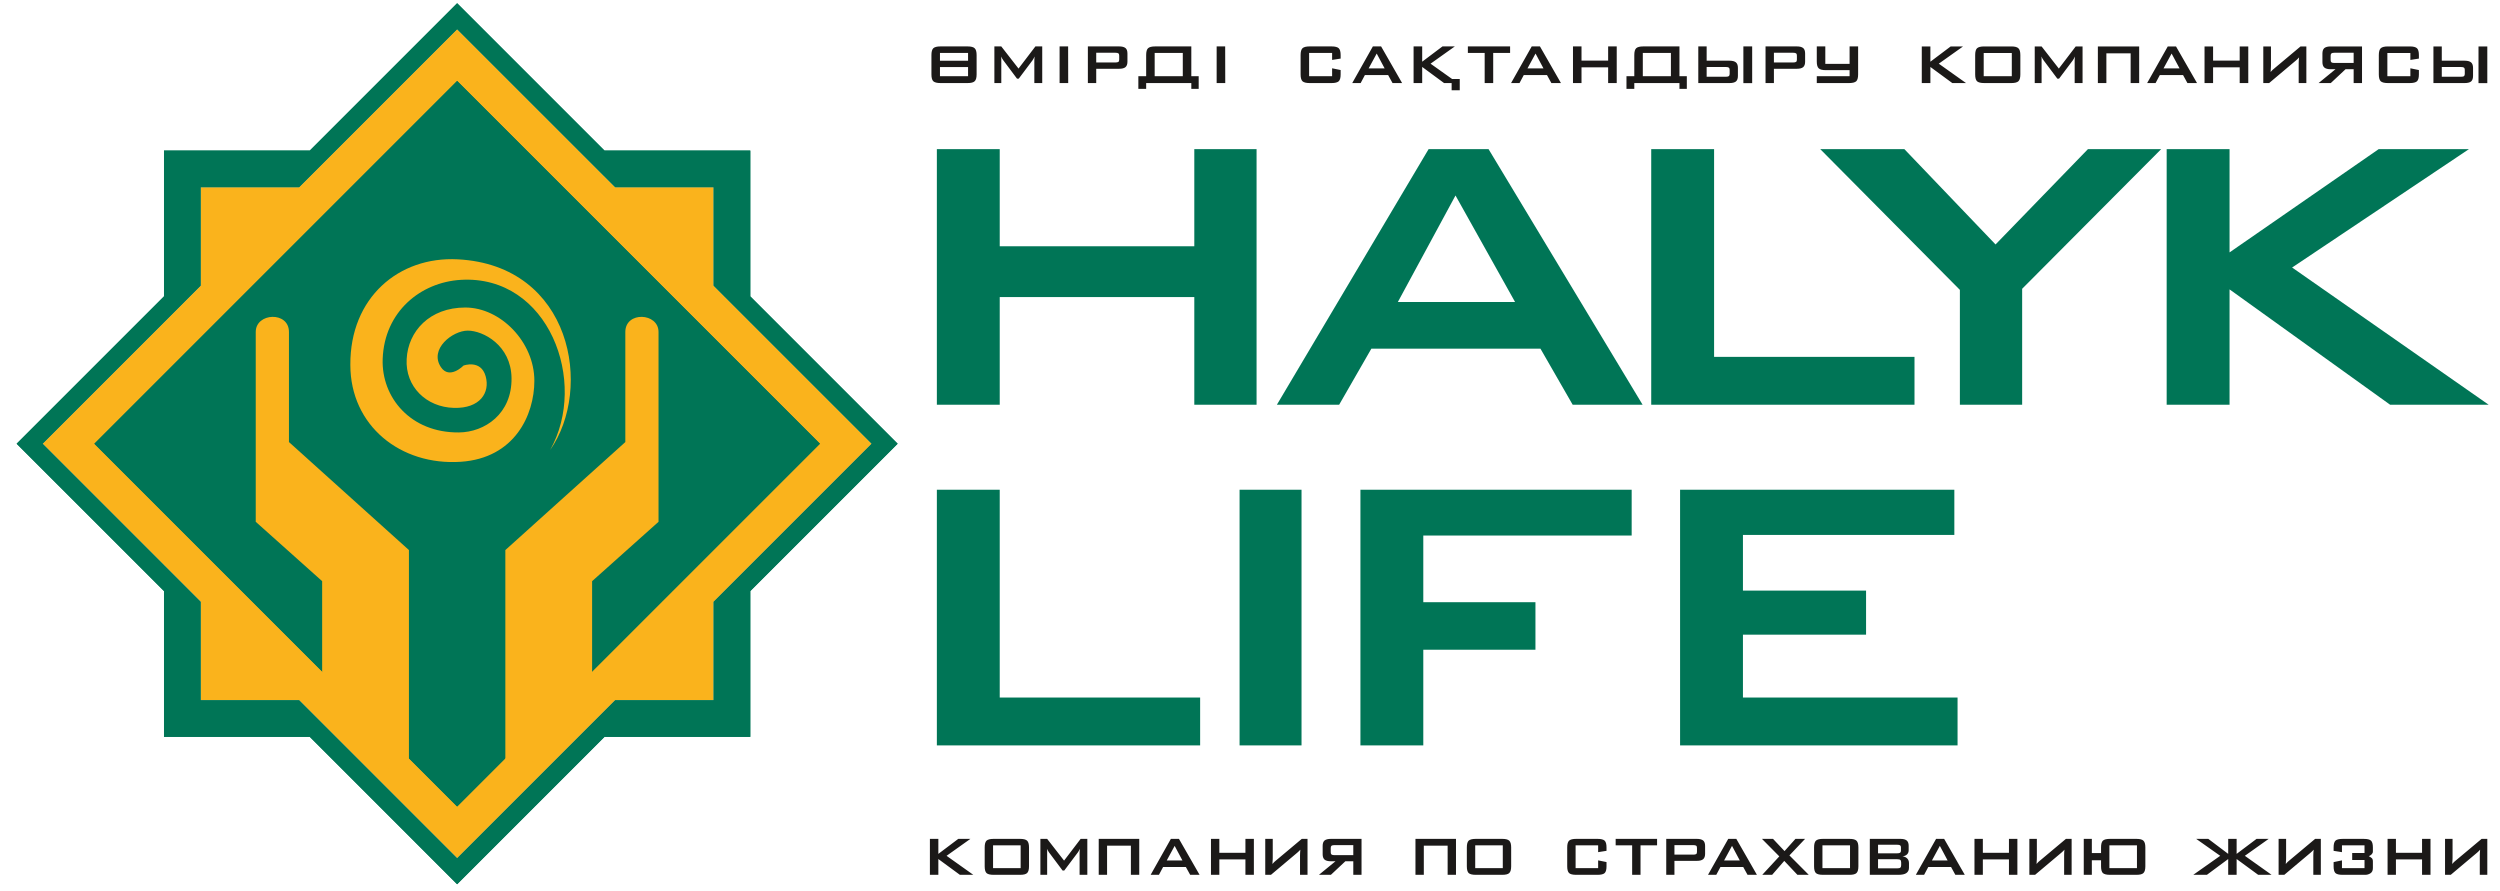
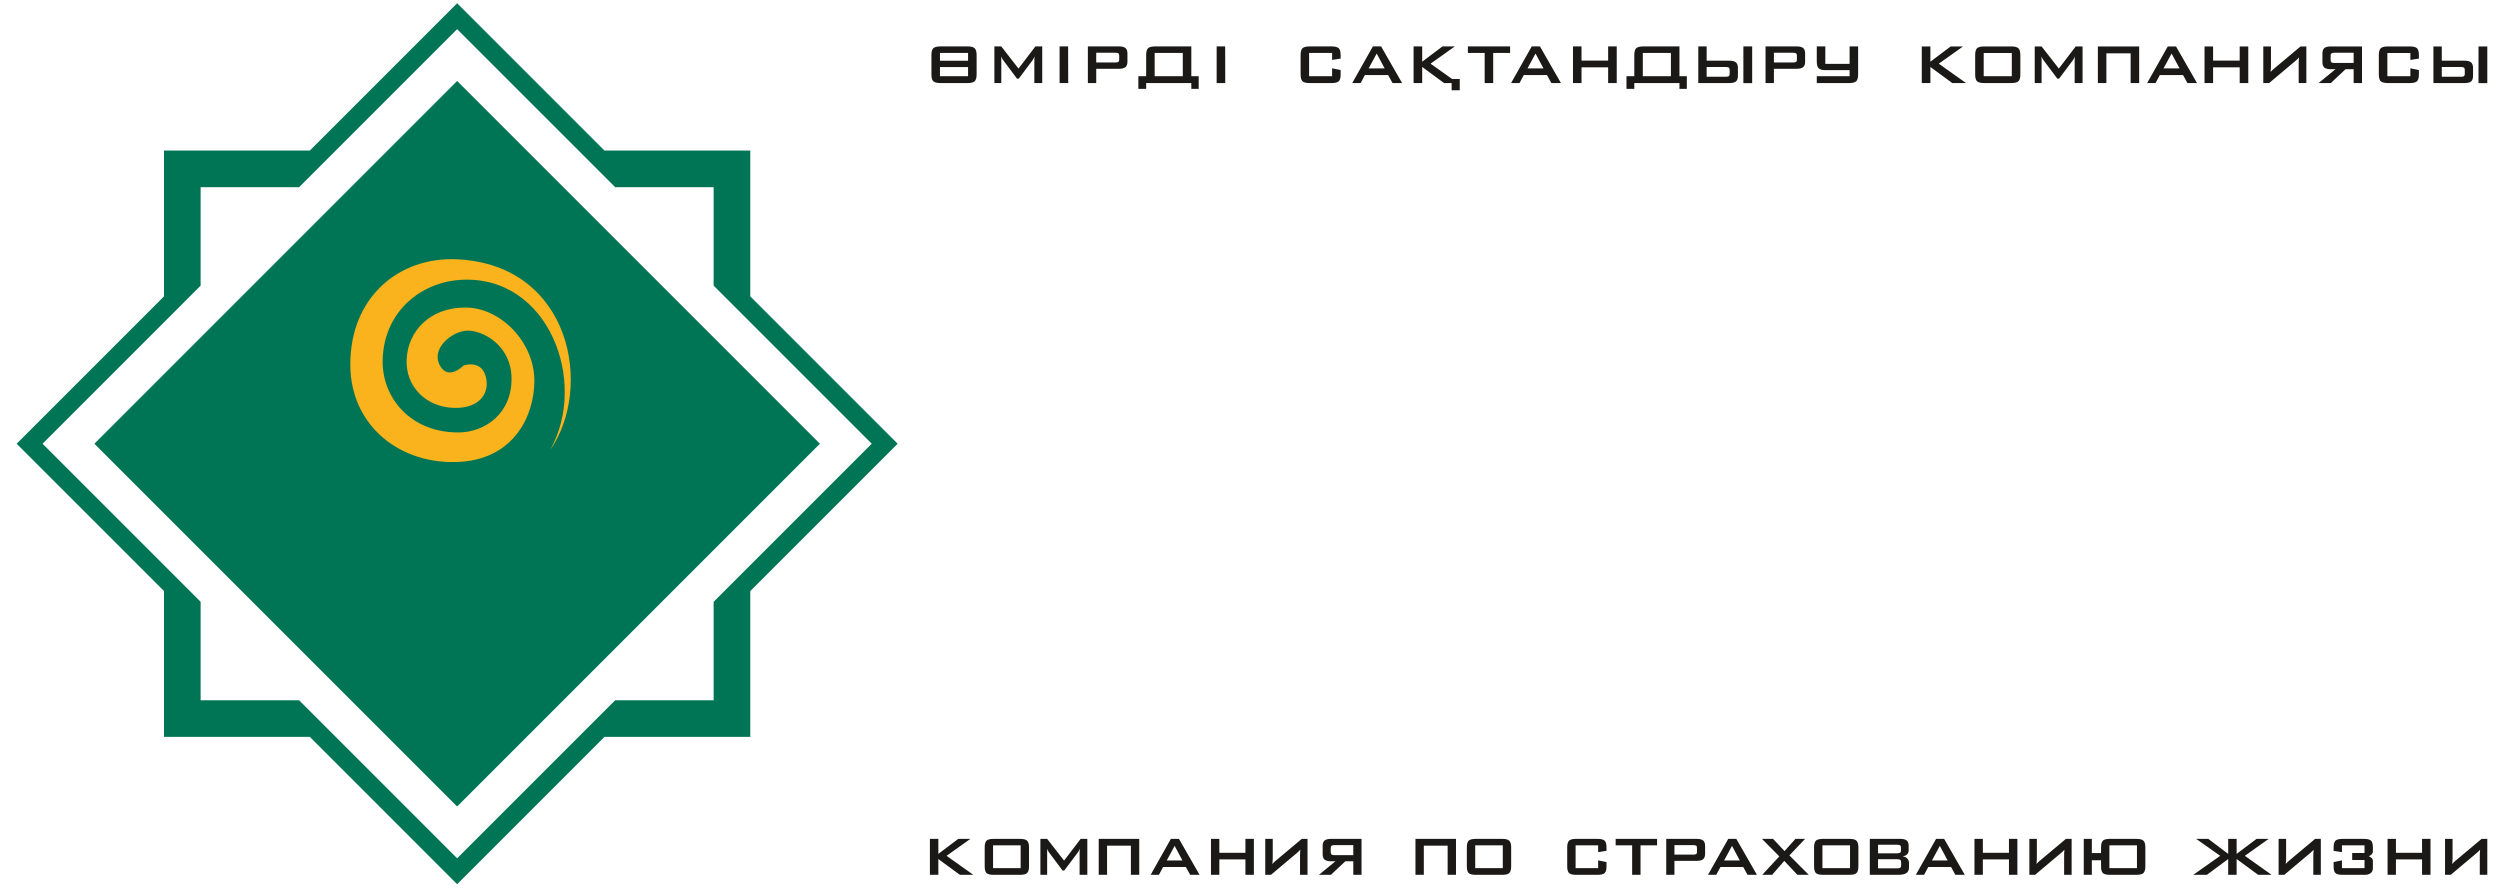
<svg xmlns="http://www.w3.org/2000/svg" width="129" height="46" viewBox="0 0 129 46" fill="none">
-   <path fill-rule="evenodd" clip-rule="evenodd" d="M2.196 22.896L10.353 14.74V9.661H15.432L23.588 1.504L31.745 9.661H36.825V14.74L44.981 22.896L36.825 31.052V36.132H31.745L23.588 44.288L15.432 36.132H10.353V31.052L2.196 22.896Z" fill="#FAB31C" />
  <path fill-rule="evenodd" clip-rule="evenodd" d="M4.87 22.896L23.588 4.178L42.307 22.896L23.588 41.614L4.87 22.896ZM8.462 7.769H15.986L23.588 0.167L31.191 7.769H38.715V15.293L46.318 22.896L38.715 30.498V38.022H31.191L23.588 45.625L15.986 38.022H8.462V30.498L0.859 22.896L8.462 15.293V7.769ZM15.432 9.66H10.352V14.739L8.462 16.63V16.63L2.196 22.896L8.462 29.161V29.162L10.352 31.052V36.132H15.432L17.323 38.022H17.323L23.588 44.288L29.854 38.022H29.854L31.745 36.132H36.824V31.052L38.715 29.162V29.161L44.981 22.896L38.715 16.63V16.63L36.824 14.739V9.66H31.745L29.854 7.769H29.854L23.588 1.504L15.432 9.66Z" fill="#007556" />
-   <path fill-rule="evenodd" clip-rule="evenodd" d="M4.87 22.896L23.588 4.178L42.307 22.896L23.588 41.614L4.87 22.896ZM8.462 7.77H15.986L23.588 0.167L31.191 7.77H38.715V15.294L46.318 22.896L38.715 30.499V38.023H31.191L23.588 45.626L15.986 38.023H8.462V30.499L0.859 22.896L8.462 15.294V7.77ZM15.432 9.66H10.352V14.74L8.462 16.631V16.631L2.196 22.896L8.462 29.162V29.162L10.352 31.053V36.132H15.432L17.323 38.023H17.323L23.588 44.288L29.854 38.023H29.854L31.745 36.132H36.824V31.053L38.715 29.162V29.162L44.981 22.896L38.715 16.631V16.631L36.824 14.74V9.66H31.745L29.854 7.77H29.854L23.588 1.504L15.432 9.66Z" fill="#007556" />
-   <path fill-rule="evenodd" clip-rule="evenodd" d="M48.342 20.886V7.695H51.586V12.707H61.626V7.695H64.839V20.886H61.626V15.328H51.586V20.886H48.342ZM67.159 38.462H63.962V25.272H67.159V38.462ZM65.886 20.886L73.716 7.695H76.809L84.759 20.886H81.151L79.487 17.99H70.763L69.099 20.886H65.886ZM72.13 15.582H78.177L75.104 10.087L72.13 15.582ZM85.203 20.886V7.695H88.447V18.416H98.788V20.886H85.203ZM101.13 20.886V14.958L93.924 7.695H98.265L102.97 12.614L107.738 7.695H111.517L104.343 14.901V20.886H101.13ZM111.8 20.886V7.695H115.045V13.024L122.74 7.695H127.398L118.273 13.804L128.417 20.886H123.332L115.045 14.932V20.886H111.8ZM48.342 38.462V25.272H51.586V35.993H61.927V38.462H48.342ZM70.198 38.462V25.272H84.194V27.632H73.442V31.074H79.229V33.528H73.442V38.462H70.198ZM86.692 38.462V25.272H100.844V27.601H89.936V30.476H96.289V32.749H89.936V35.993H101.01V38.462H86.692Z" fill="#007556" />
  <path fill-rule="evenodd" clip-rule="evenodd" d="M128.345 45.141V43.286H128.051L126.746 44.379C126.692 44.422 126.653 44.456 126.627 44.48C126.599 44.509 126.568 44.542 126.534 44.581C126.537 44.544 126.54 44.504 126.542 44.459C126.544 44.416 126.547 44.384 126.549 44.362C126.551 44.333 126.552 44.299 126.552 44.26V43.286H126.164V45.141H126.459L127.821 43.995C127.859 43.961 127.888 43.935 127.907 43.916C127.936 43.888 127.959 43.864 127.974 43.844C127.974 43.865 127.971 43.893 127.967 43.928C127.963 43.964 127.961 43.989 127.961 44.006C127.958 44.042 127.957 44.087 127.957 44.139V45.141H128.345ZM123.199 45.141V43.286H123.63V44.006H124.978V43.286H125.414V45.141H124.978V44.344H123.63V45.141H123.199ZM120.845 43.619H122.009V44.014H121.373V44.377H122.009V44.794H120.845V44.395L120.414 44.485V44.704C120.414 44.871 120.446 44.987 120.507 45.049C120.574 45.11 120.696 45.141 120.874 45.141H122.056C122.142 45.141 122.229 45.115 122.313 45.063C122.398 45.009 122.441 44.92 122.441 44.794V44.452C122.441 44.373 122.423 44.318 122.389 44.285C122.354 44.252 122.302 44.216 122.232 44.178C122.289 44.155 122.339 44.122 122.38 44.081C122.42 44.039 122.441 43.991 122.441 43.935V43.727C122.441 43.559 122.41 43.444 122.347 43.38C122.282 43.318 122.159 43.287 121.98 43.287H120.874C120.695 43.287 120.574 43.318 120.507 43.381C120.446 43.444 120.414 43.559 120.414 43.727V43.903L120.845 43.971V43.619ZM119.755 45.141V43.286H119.461L118.156 44.379C118.102 44.422 118.063 44.456 118.038 44.48C118.009 44.509 117.98 44.542 117.946 44.581C117.947 44.544 117.951 44.504 117.953 44.459C117.956 44.416 117.958 44.384 117.961 44.362C117.961 44.333 117.963 44.299 117.963 44.26V43.286H117.576V45.141H117.87L119.231 43.995C119.271 43.961 119.299 43.935 119.318 43.916C119.347 43.888 119.369 43.864 119.386 43.844C119.384 43.865 119.382 43.893 119.378 43.928C119.373 43.964 119.371 43.989 119.371 44.006C119.368 44.042 119.367 44.087 119.367 44.139V45.141H119.755ZM114.975 45.141V44.326L113.876 45.141H113.172L114.563 44.16L113.323 43.286H113.948L114.975 44.06V43.286H115.41V44.06L116.438 43.286H117.064L115.834 44.16L117.214 45.141H116.522L115.41 44.326V45.141H114.975ZM108.845 44.794H110.267V43.619H108.845V44.794ZM108.414 43.727C108.414 43.559 108.445 43.444 108.507 43.38C108.573 43.318 108.694 43.286 108.875 43.286H110.239C110.419 43.286 110.54 43.318 110.601 43.38C110.666 43.442 110.7 43.557 110.7 43.725V44.703C110.7 44.872 110.666 44.987 110.601 45.049C110.54 45.11 110.419 45.141 110.239 45.141H108.875C108.696 45.141 108.574 45.11 108.507 45.049C108.445 44.985 108.414 44.87 108.414 44.704V44.388H107.939V45.141H107.522V43.286H107.939V44.017H108.414V43.727ZM106.896 45.141V43.286H106.601L105.297 44.379C105.242 44.422 105.202 44.456 105.177 44.48C105.149 44.509 105.119 44.542 105.085 44.581C105.087 44.544 105.09 44.504 105.093 44.459C105.095 44.416 105.097 44.384 105.099 44.362C105.101 44.333 105.102 44.299 105.102 44.26V43.286H104.715V45.141H105.01L106.371 43.995C106.41 43.961 106.439 43.935 106.458 43.916C106.486 43.888 106.51 43.864 106.526 43.844C106.525 43.865 106.522 43.893 106.518 43.928C106.515 43.964 106.512 43.989 106.512 44.006C106.51 44.042 106.509 44.087 106.509 44.139V45.141H106.896ZM101.883 45.141V43.286H102.315V44.006H103.662V43.286H104.097V45.141H103.662V44.344H102.315V45.141H101.883ZM98.857 45.141L99.902 43.286H100.318L101.383 45.141H100.896L100.674 44.736H99.499L99.284 45.141H98.857ZM99.687 44.401H100.498L100.096 43.647L99.687 44.401ZM96.482 45.141V43.286H98.071C98.216 43.286 98.323 43.316 98.391 43.374C98.455 43.431 98.487 43.522 98.487 43.647V43.873C98.487 43.959 98.46 44.03 98.406 44.085C98.348 44.142 98.269 44.176 98.168 44.186C98.275 44.2 98.358 44.239 98.416 44.301C98.474 44.361 98.503 44.441 98.503 44.542V44.778C98.503 44.898 98.457 44.99 98.365 45.053C98.278 45.112 98.14 45.141 97.955 45.141H96.482ZM97.891 44.336H96.907V44.807H97.891C97.974 44.807 98.029 44.794 98.057 44.77C98.085 44.746 98.1 44.703 98.1 44.642V44.502C98.1 44.44 98.085 44.397 98.057 44.372C98.028 44.348 97.974 44.336 97.891 44.336ZM97.891 43.589H96.907V44.031H97.891C97.964 44.031 98.015 44.022 98.045 44.002C98.075 43.98 98.089 43.946 98.089 43.898V43.722C98.089 43.674 98.075 43.64 98.045 43.617C98.015 43.599 97.964 43.589 97.891 43.589V43.589ZM94.038 44.794H95.461V43.619H94.038V44.794ZM93.606 43.725C93.606 43.557 93.638 43.443 93.7 43.38C93.766 43.318 93.888 43.286 94.066 43.286H95.432C95.612 43.286 95.733 43.318 95.795 43.38C95.86 43.442 95.893 43.557 95.893 43.725V44.703C95.893 44.872 95.86 44.987 95.795 45.049C95.733 45.11 95.612 45.141 95.432 45.141H94.066C93.889 45.141 93.766 45.11 93.7 45.049C93.638 44.987 93.606 44.871 93.606 44.703V43.725ZM90.932 45.141L91.812 44.189L90.917 43.286H91.488L92.082 43.916L92.645 43.286H93.142L92.334 44.139L93.332 45.141H92.747L92.068 44.422L91.442 45.141H90.932ZM88.133 45.141L89.177 43.286H89.594L90.657 45.141H90.173L89.95 44.736H88.776L88.56 45.141H88.133ZM88.963 44.401H89.774L89.372 43.647L88.963 44.401ZM85.978 45.141V43.286H87.56C87.706 43.286 87.814 43.315 87.884 43.37C87.949 43.427 87.983 43.519 87.983 43.647V44.06C87.983 44.185 87.949 44.276 87.884 44.333C87.816 44.391 87.707 44.42 87.56 44.42H86.401V45.141H85.978ZM87.371 43.608H86.401V44.099H87.371C87.446 44.099 87.497 44.089 87.525 44.067C87.552 44.046 87.564 44.008 87.564 43.953V43.754C87.564 43.7 87.552 43.661 87.525 43.64C87.497 43.619 87.446 43.608 87.371 43.608ZM84.651 43.619V45.141H84.219V43.619H83.368V43.286H85.505V43.619H84.651ZM82.464 43.619H81.301V44.794H82.464V44.395L82.896 44.483V44.703C82.896 44.871 82.865 44.986 82.802 45.049C82.736 45.11 82.614 45.141 82.435 45.141H81.329C81.151 45.141 81.029 45.11 80.963 45.049C80.9 44.986 80.868 44.871 80.868 44.703V43.725C80.868 43.559 80.9 43.444 80.963 43.38C81.028 43.318 81.151 43.286 81.329 43.286H82.435C82.614 43.286 82.737 43.318 82.802 43.38C82.865 43.444 82.896 43.559 82.896 43.727V43.902L82.464 43.971V43.619ZM76.121 44.794H77.544V43.619H76.121V44.794ZM75.689 43.725C75.689 43.557 75.72 43.443 75.781 43.38C75.848 43.318 75.97 43.286 76.149 43.286H77.516C77.694 43.286 77.816 43.318 77.877 43.38C77.943 43.442 77.976 43.557 77.976 43.725V44.703C77.976 44.872 77.943 44.987 77.877 45.049C77.816 45.11 77.694 45.141 77.516 45.141H76.149C75.971 45.141 75.849 45.11 75.781 45.049C75.72 44.987 75.689 44.871 75.689 44.703V43.725ZM73.469 45.141V43.636H74.698V45.141H75.129V43.286H74.669H73.038V43.725V45.141H73.469ZM70.255 45.141V43.286H68.67C68.524 43.286 68.416 43.315 68.346 43.37C68.282 43.427 68.249 43.519 68.249 43.647V44.082C68.249 44.206 68.282 44.297 68.346 44.355C68.414 44.412 68.52 44.441 68.67 44.441H68.912L68.056 45.141H68.674L69.421 44.441H69.83V45.141H70.255ZM68.861 43.608H69.83V44.126H68.861C68.786 44.126 68.735 44.115 68.706 44.093C68.68 44.071 68.666 44.032 68.666 43.978V43.754C68.666 43.7 68.68 43.661 68.706 43.64C68.735 43.619 68.786 43.608 68.861 43.608V43.608ZM67.468 45.141V43.286H67.172L65.868 44.379C65.814 44.422 65.775 44.456 65.75 44.48C65.722 44.509 65.691 44.542 65.657 44.581C65.66 44.544 65.662 44.504 65.664 44.459C65.667 44.416 65.67 44.384 65.671 44.362C65.673 44.333 65.674 44.299 65.674 44.26V43.286H65.287V45.141H65.582L66.943 43.995C66.983 43.961 67.011 43.935 67.029 43.916C67.059 43.888 67.082 43.864 67.097 43.844C67.097 43.865 67.094 43.893 67.091 43.928C67.088 43.964 67.085 43.989 67.085 44.006C67.082 44.042 67.081 44.087 67.081 44.139V45.141H67.468ZM62.486 45.141V43.286H62.918V44.006H64.264V43.286H64.7V45.141H64.264V44.344H62.918V45.141H62.486ZM59.373 45.141L60.417 43.286H60.834L61.898 45.141H61.413L61.19 44.736H60.016L59.801 45.141H59.373ZM60.203 44.401H61.014L60.612 43.647L60.203 44.401ZM57.125 45.141V43.636H58.354V45.141H58.785V43.286H58.324H56.694V43.725V45.141H57.125ZM53.684 45.141V43.286H54.033L54.906 44.408L55.761 43.286H56.106V45.141H55.707V43.995C55.707 43.961 55.708 43.934 55.711 43.913C55.714 43.885 55.718 43.846 55.72 43.798C55.709 43.819 55.699 43.84 55.688 43.861C55.678 43.881 55.669 43.9 55.661 43.916C55.638 43.956 55.623 43.981 55.612 43.992L54.916 44.919H54.829L54.133 43.989C54.115 43.965 54.093 43.932 54.068 43.887C54.044 43.849 54.029 43.819 54.022 43.798C54.026 43.836 54.03 43.873 54.033 43.906V43.995V45.141H53.684ZM51.242 44.794H52.665V43.619H51.242V44.794ZM50.81 43.725C50.81 43.557 50.841 43.443 50.903 43.38C50.969 43.318 51.092 43.286 51.27 43.286H52.636C52.816 43.286 52.937 43.318 52.999 43.38C53.064 43.442 53.097 43.557 53.097 43.725V44.703C53.097 44.872 53.064 44.987 52.999 45.049C52.936 45.11 52.816 45.141 52.636 45.141H51.27C51.092 45.141 50.969 45.11 50.903 45.049C50.841 44.987 50.81 44.871 50.81 44.703V43.725ZM47.983 45.141V43.286H48.419V44.06L49.447 43.286H50.072L48.843 44.16L50.223 45.141H49.53L48.419 44.326V45.141H47.983ZM48.062 2.842C48.062 2.671 48.094 2.554 48.157 2.491C48.225 2.427 48.349 2.395 48.531 2.395H49.924C50.107 2.395 50.23 2.427 50.293 2.491C50.36 2.553 50.393 2.671 50.393 2.842V3.839C50.393 4.011 50.36 4.129 50.293 4.191C50.23 4.254 50.106 4.286 49.924 4.286H48.531C48.35 4.286 48.225 4.254 48.157 4.191C48.094 4.127 48.062 4.011 48.062 3.839V2.842ZM48.502 3.133H49.952V2.733H48.502V3.133ZM49.952 3.461H48.502V3.931H49.952V3.461ZM51.31 4.286V2.395H51.666L52.556 3.538L53.427 2.395H53.779V4.286H53.372V3.117C53.372 3.084 53.373 3.055 53.376 3.033C53.38 3.004 53.383 2.965 53.387 2.916C53.375 2.939 53.363 2.962 53.353 2.983C53.342 3.006 53.334 3.023 53.324 3.037C53.305 3.072 53.289 3.098 53.277 3.113L52.567 4.059H52.478L51.768 3.109C51.747 3.081 51.724 3.047 51.703 3.007C51.68 2.972 51.664 2.941 51.655 2.916C51.659 2.956 51.662 2.993 51.667 3.026V3.117V4.286H51.31ZM54.675 4.286V2.395H55.115L55.119 4.286H54.675ZM57.553 2.722H56.565V3.224H57.553C57.63 3.224 57.683 3.212 57.711 3.191C57.738 3.17 57.751 3.13 57.751 3.073V2.871C57.751 2.816 57.738 2.777 57.711 2.755C57.683 2.733 57.63 2.722 57.553 2.722V2.722ZM56.134 4.286V2.395H57.747C57.896 2.395 58.006 2.423 58.077 2.481C58.144 2.538 58.176 2.632 58.176 2.763V3.183C58.176 3.31 58.144 3.403 58.077 3.462C58.007 3.521 57.898 3.549 57.747 3.549H56.565V4.286H56.134ZM59.142 2.842C59.142 2.671 59.173 2.554 59.237 2.491C59.304 2.427 59.429 2.395 59.611 2.395H61.002H61.472V3.931H61.852V4.586H61.472V4.286H59.142V4.586H58.739V3.931H59.142V2.842ZM59.581 3.931H61.032V2.733H59.581V3.931ZM62.779 4.286V2.395H63.219L63.223 4.286H62.779ZM68.737 2.733H67.55V3.931H68.737V3.524L69.177 3.614V3.839C69.177 4.01 69.145 4.127 69.081 4.191C69.013 4.254 68.889 4.286 68.708 4.286H67.579C67.398 4.286 67.274 4.254 67.206 4.191C67.143 4.127 67.111 4.01 67.111 3.839V2.842C67.111 2.672 67.143 2.554 67.206 2.491C67.274 2.427 67.398 2.395 67.579 2.395H68.708C68.89 2.395 69.014 2.427 69.081 2.491C69.145 2.554 69.177 2.672 69.177 2.843V3.023L68.737 3.092V2.733ZM70.621 3.531H71.448L71.038 2.763L70.621 3.531ZM69.775 4.286L70.84 2.395H71.265L72.349 4.286H71.855L71.627 3.872H70.429L70.21 4.286H69.775ZM72.941 4.286V2.395H73.385V3.183L74.432 2.395H75.069L73.817 3.286L74.931 4.078H75.323V4.656H74.904V4.286H74.514L73.385 3.454V4.286H72.941ZM77.049 2.733V4.286H76.609V2.733H75.742V2.395H77.921V2.733H77.049ZM78.817 3.531H79.644L79.234 2.763L78.817 3.531ZM77.971 4.286L79.037 2.395H79.461L80.545 4.286H80.051L79.824 3.872H78.627L78.407 4.286H77.971ZM81.166 4.286V2.395H81.606V3.128H82.98V2.395H83.423V4.286H82.98V3.473H81.606V4.286H81.166ZM84.33 2.842C84.33 2.671 84.361 2.554 84.425 2.491C84.491 2.427 84.617 2.395 84.798 2.395H86.19H86.66V3.931H87.04V4.586H86.66V4.286H84.33V4.586H83.926V3.931H84.33V2.842ZM84.769 3.931H86.219V2.733H84.769V3.931ZM89.053 3.96H88.063V3.457H89.053C89.128 3.457 89.181 3.469 89.21 3.491C89.236 3.515 89.25 3.552 89.25 3.608V3.81C89.25 3.865 89.236 3.904 89.21 3.927C89.181 3.949 89.128 3.96 89.053 3.96ZM87.632 2.395V4.286H89.246C89.395 4.286 89.505 4.258 89.576 4.202C89.642 4.143 89.676 4.049 89.676 3.919V3.498C89.676 3.372 89.642 3.28 89.576 3.221C89.507 3.162 89.396 3.132 89.246 3.132H88.063V2.395H87.632ZM89.958 4.29V2.395H90.412V4.29H89.958ZM92.523 2.722H91.534V3.224H92.523C92.6 3.224 92.651 3.212 92.68 3.191C92.707 3.17 92.72 3.13 92.72 3.073V2.871C92.72 2.816 92.707 2.777 92.68 2.755C92.651 2.733 92.6 2.722 92.523 2.722V2.722ZM91.102 4.286V2.395H92.716C92.864 2.395 92.975 2.423 93.046 2.481C93.112 2.538 93.144 2.632 93.144 2.763V3.183C93.144 3.31 93.112 3.403 93.046 3.462C92.976 3.521 92.866 3.549 92.716 3.549H91.534V4.286H91.102ZM93.746 4.286V3.931H94.827H95.439V3.62H94.215C94.032 3.62 93.908 3.588 93.844 3.524C93.778 3.463 93.746 3.345 93.746 3.172V2.395H94.186V3.294H95.439V2.395H95.879V3.839C95.879 4.011 95.847 4.127 95.784 4.191C95.716 4.254 95.591 4.286 95.41 4.286H94.794H94.215H93.746ZM127.891 4.29V2.396H128.345V4.29H127.891ZM125.565 2.396V4.286H127.18C127.328 4.286 127.438 4.258 127.51 4.202C127.575 4.143 127.609 4.049 127.609 3.92V3.498C127.609 3.372 127.575 3.28 127.51 3.221C127.439 3.162 127.33 3.132 127.18 3.132H125.996V2.396H125.565ZM126.986 3.96H125.996V3.458H126.986C127.062 3.458 127.114 3.469 127.143 3.491C127.17 3.515 127.183 3.552 127.183 3.608V3.81C127.183 3.865 127.17 3.904 127.143 3.927C127.115 3.95 127.062 3.96 126.986 3.96ZM124.375 2.734H123.188V3.931H124.375V3.524L124.815 3.615V3.84C124.815 4.01 124.783 4.127 124.719 4.192C124.651 4.254 124.527 4.286 124.345 4.286H123.218C123.036 4.286 122.912 4.254 122.844 4.192C122.78 4.127 122.747 4.01 122.747 3.84V2.842C122.747 2.672 122.78 2.555 122.844 2.492C122.911 2.428 123.035 2.396 123.218 2.396H124.345C124.527 2.396 124.652 2.428 124.719 2.492C124.783 2.555 124.815 2.672 124.815 2.843V3.023L124.375 3.093V2.734ZM121.88 4.286V2.396H120.265C120.115 2.396 120.007 2.424 119.935 2.481C119.87 2.539 119.837 2.633 119.837 2.763V3.206C119.837 3.332 119.87 3.425 119.935 3.484C120.003 3.543 120.113 3.572 120.265 3.572H120.511L119.639 4.286H120.268L121.03 3.572H121.448V4.286H121.88ZM120.459 2.722H121.448V3.249H120.459C120.383 3.249 120.33 3.239 120.302 3.217C120.275 3.194 120.261 3.155 120.261 3.1V2.872C120.261 2.817 120.275 2.778 120.302 2.755C120.33 2.734 120.383 2.722 120.459 2.722V2.722ZM119.008 4.286V2.396H118.708L117.379 3.51C117.324 3.552 117.283 3.586 117.259 3.612C117.234 3.637 117.202 3.671 117.163 3.715C117.166 3.67 117.17 3.629 117.172 3.593C117.174 3.557 117.175 3.524 117.178 3.491C117.181 3.463 117.182 3.428 117.182 3.387V2.396H116.786V4.286H117.087L118.475 3.117C118.509 3.087 118.538 3.06 118.562 3.037C118.588 3.012 118.611 2.988 118.631 2.963C118.629 2.986 118.628 3.014 118.624 3.05C118.621 3.086 118.619 3.111 118.616 3.128C118.614 3.165 118.612 3.21 118.612 3.265V4.286H119.008ZM113.754 4.286V2.396H114.195V3.128H115.568V2.396H116.011V4.286H115.568V3.473H114.195V4.286H113.754ZM110.792 4.286L111.857 2.396H112.282L113.366 4.286H112.871L112.645 3.872H111.447L111.228 4.286H110.792ZM111.637 3.531H112.466L112.055 2.763L111.637 3.531ZM108.689 4.286V2.751H109.941V4.286H110.381V2.396H109.912H108.25V2.842V4.286H108.689ZM104.992 4.286V2.396H105.346L106.236 3.538L107.107 2.396H107.46V4.286H107.053V3.117C107.053 3.084 107.054 3.056 107.056 3.034C107.059 3.005 107.063 2.965 107.067 2.916C107.055 2.939 107.043 2.963 107.033 2.983C107.023 3.006 107.014 3.023 107.005 3.037C106.986 3.073 106.97 3.099 106.957 3.114L106.247 4.059H106.159L105.448 3.11C105.426 3.081 105.404 3.047 105.383 3.007C105.36 2.972 105.344 2.941 105.335 2.916C105.339 2.957 105.343 2.993 105.346 3.027V3.117V4.286H104.992ZM102.359 3.931H103.809V2.734H102.359V3.931ZM101.919 2.842C101.919 2.671 101.951 2.554 102.013 2.492C102.081 2.428 102.206 2.396 102.388 2.396H103.78C103.964 2.396 104.086 2.428 104.15 2.492C104.217 2.554 104.25 2.671 104.25 2.842V3.84C104.25 4.012 104.217 4.129 104.15 4.192C104.086 4.254 103.963 4.286 103.78 4.286H102.388C102.206 4.286 102.082 4.254 102.013 4.192C101.951 4.127 101.919 4.011 101.919 3.84V2.842ZM99.164 4.286V2.396H99.608V3.184L100.655 2.396H101.294L100.041 3.286L101.447 4.286H100.739L99.608 3.455V4.286H99.164Z" fill="#1B1918" />
  <path fill-rule="evenodd" clip-rule="evenodd" d="M28.385 23.222C30.369 19.716 28.316 14.175 23.782 14.44C21.715 14.561 19.832 16.071 19.746 18.525C19.676 20.503 21.182 22.339 23.683 22.314C25.01 22.301 26.422 21.358 26.395 19.503C26.371 17.812 24.926 17.06 24.139 17.06C23.352 17.06 22.132 18.014 22.751 18.943C23.194 19.608 23.918 18.863 23.918 18.863C23.918 18.863 24.812 18.532 25.059 19.413C25.298 20.264 24.767 21.083 23.424 21.047C22.001 21.012 20.904 19.951 20.984 18.527C21.055 17.095 22.169 15.868 24.008 15.868C25.838 15.868 27.573 17.656 27.573 19.646C27.573 21.42 26.553 23.64 23.778 23.828C20.68 24.037 18.078 21.976 18.078 18.828C18.056 15.358 20.578 13.223 23.617 13.381C29.516 13.688 30.608 20.059 28.385 23.222V23.222Z" fill="#FAB31C" />
-   <path fill-rule="evenodd" clip-rule="evenodd" d="M33.98 17.129C33.98 16.131 32.267 16.05 32.267 17.129V22.81L26.076 28.383V40.631L30.553 36.412V29.988L33.98 26.925V17.129ZM13.196 17.129C13.196 16.131 14.91 16.05 14.91 17.129V22.81L21.101 28.383V40.631L16.623 36.412V29.988L13.196 26.925V17.129Z" fill="#FAB31C" />
</svg>